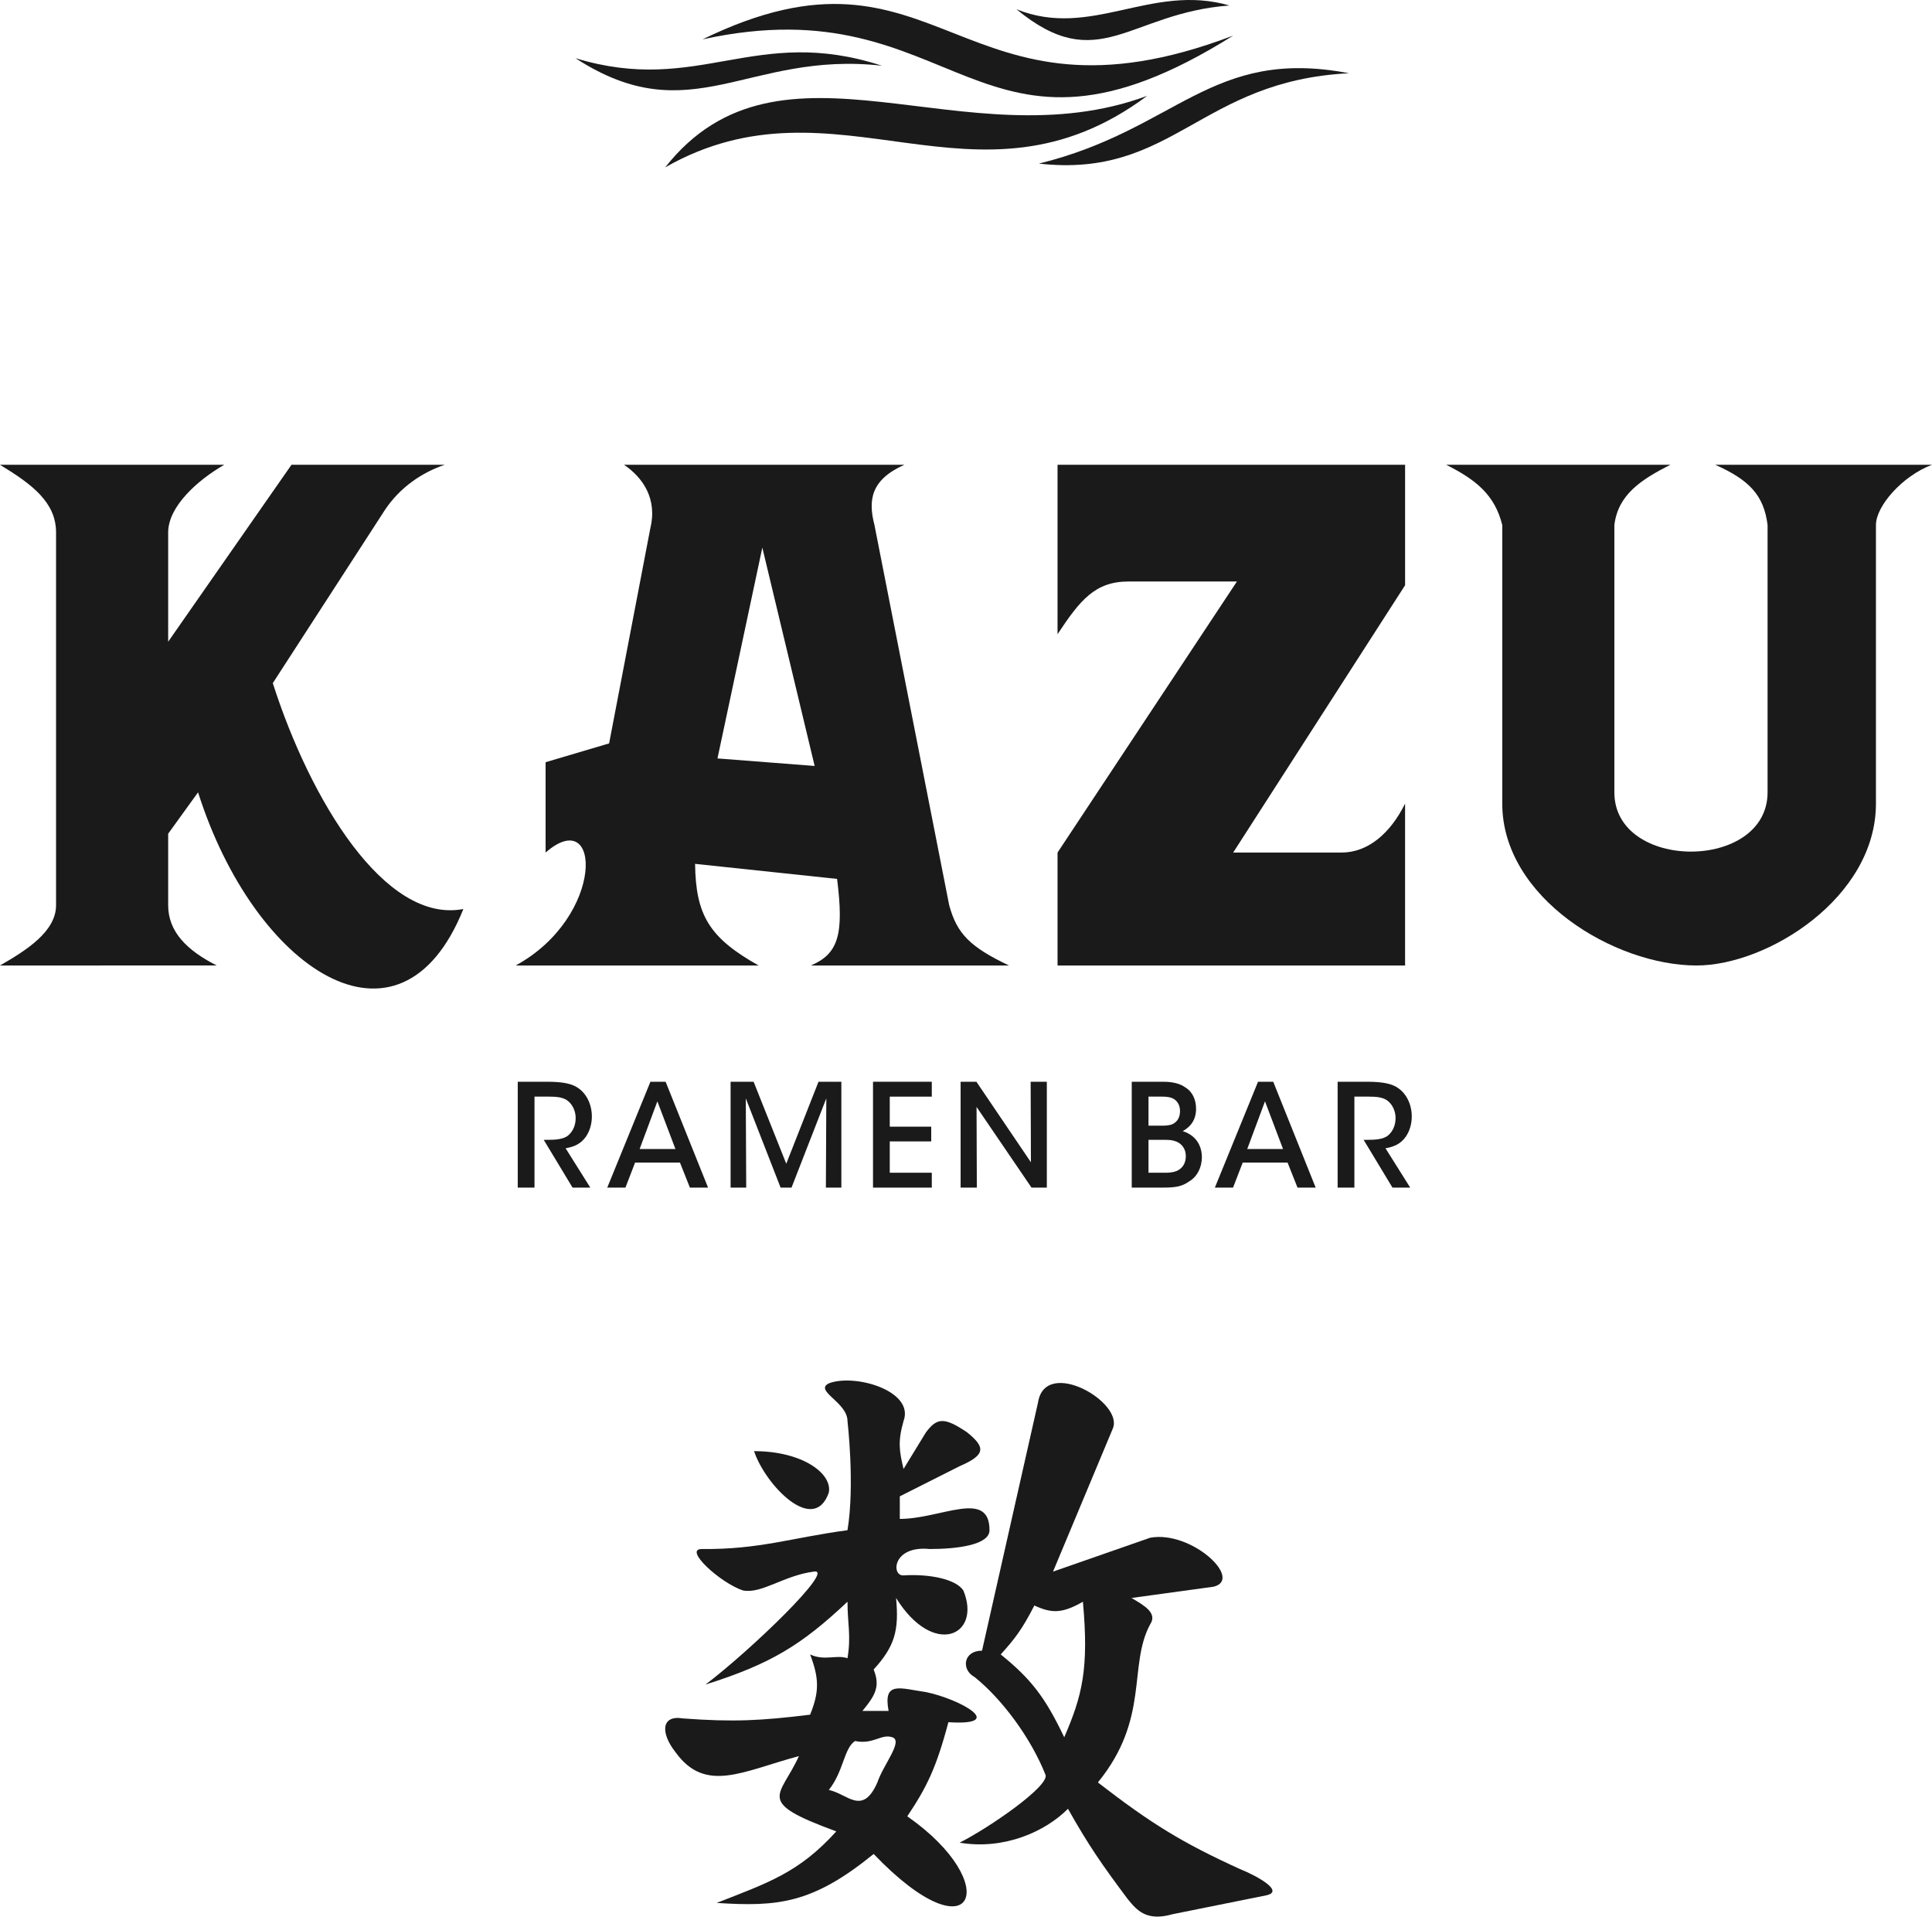
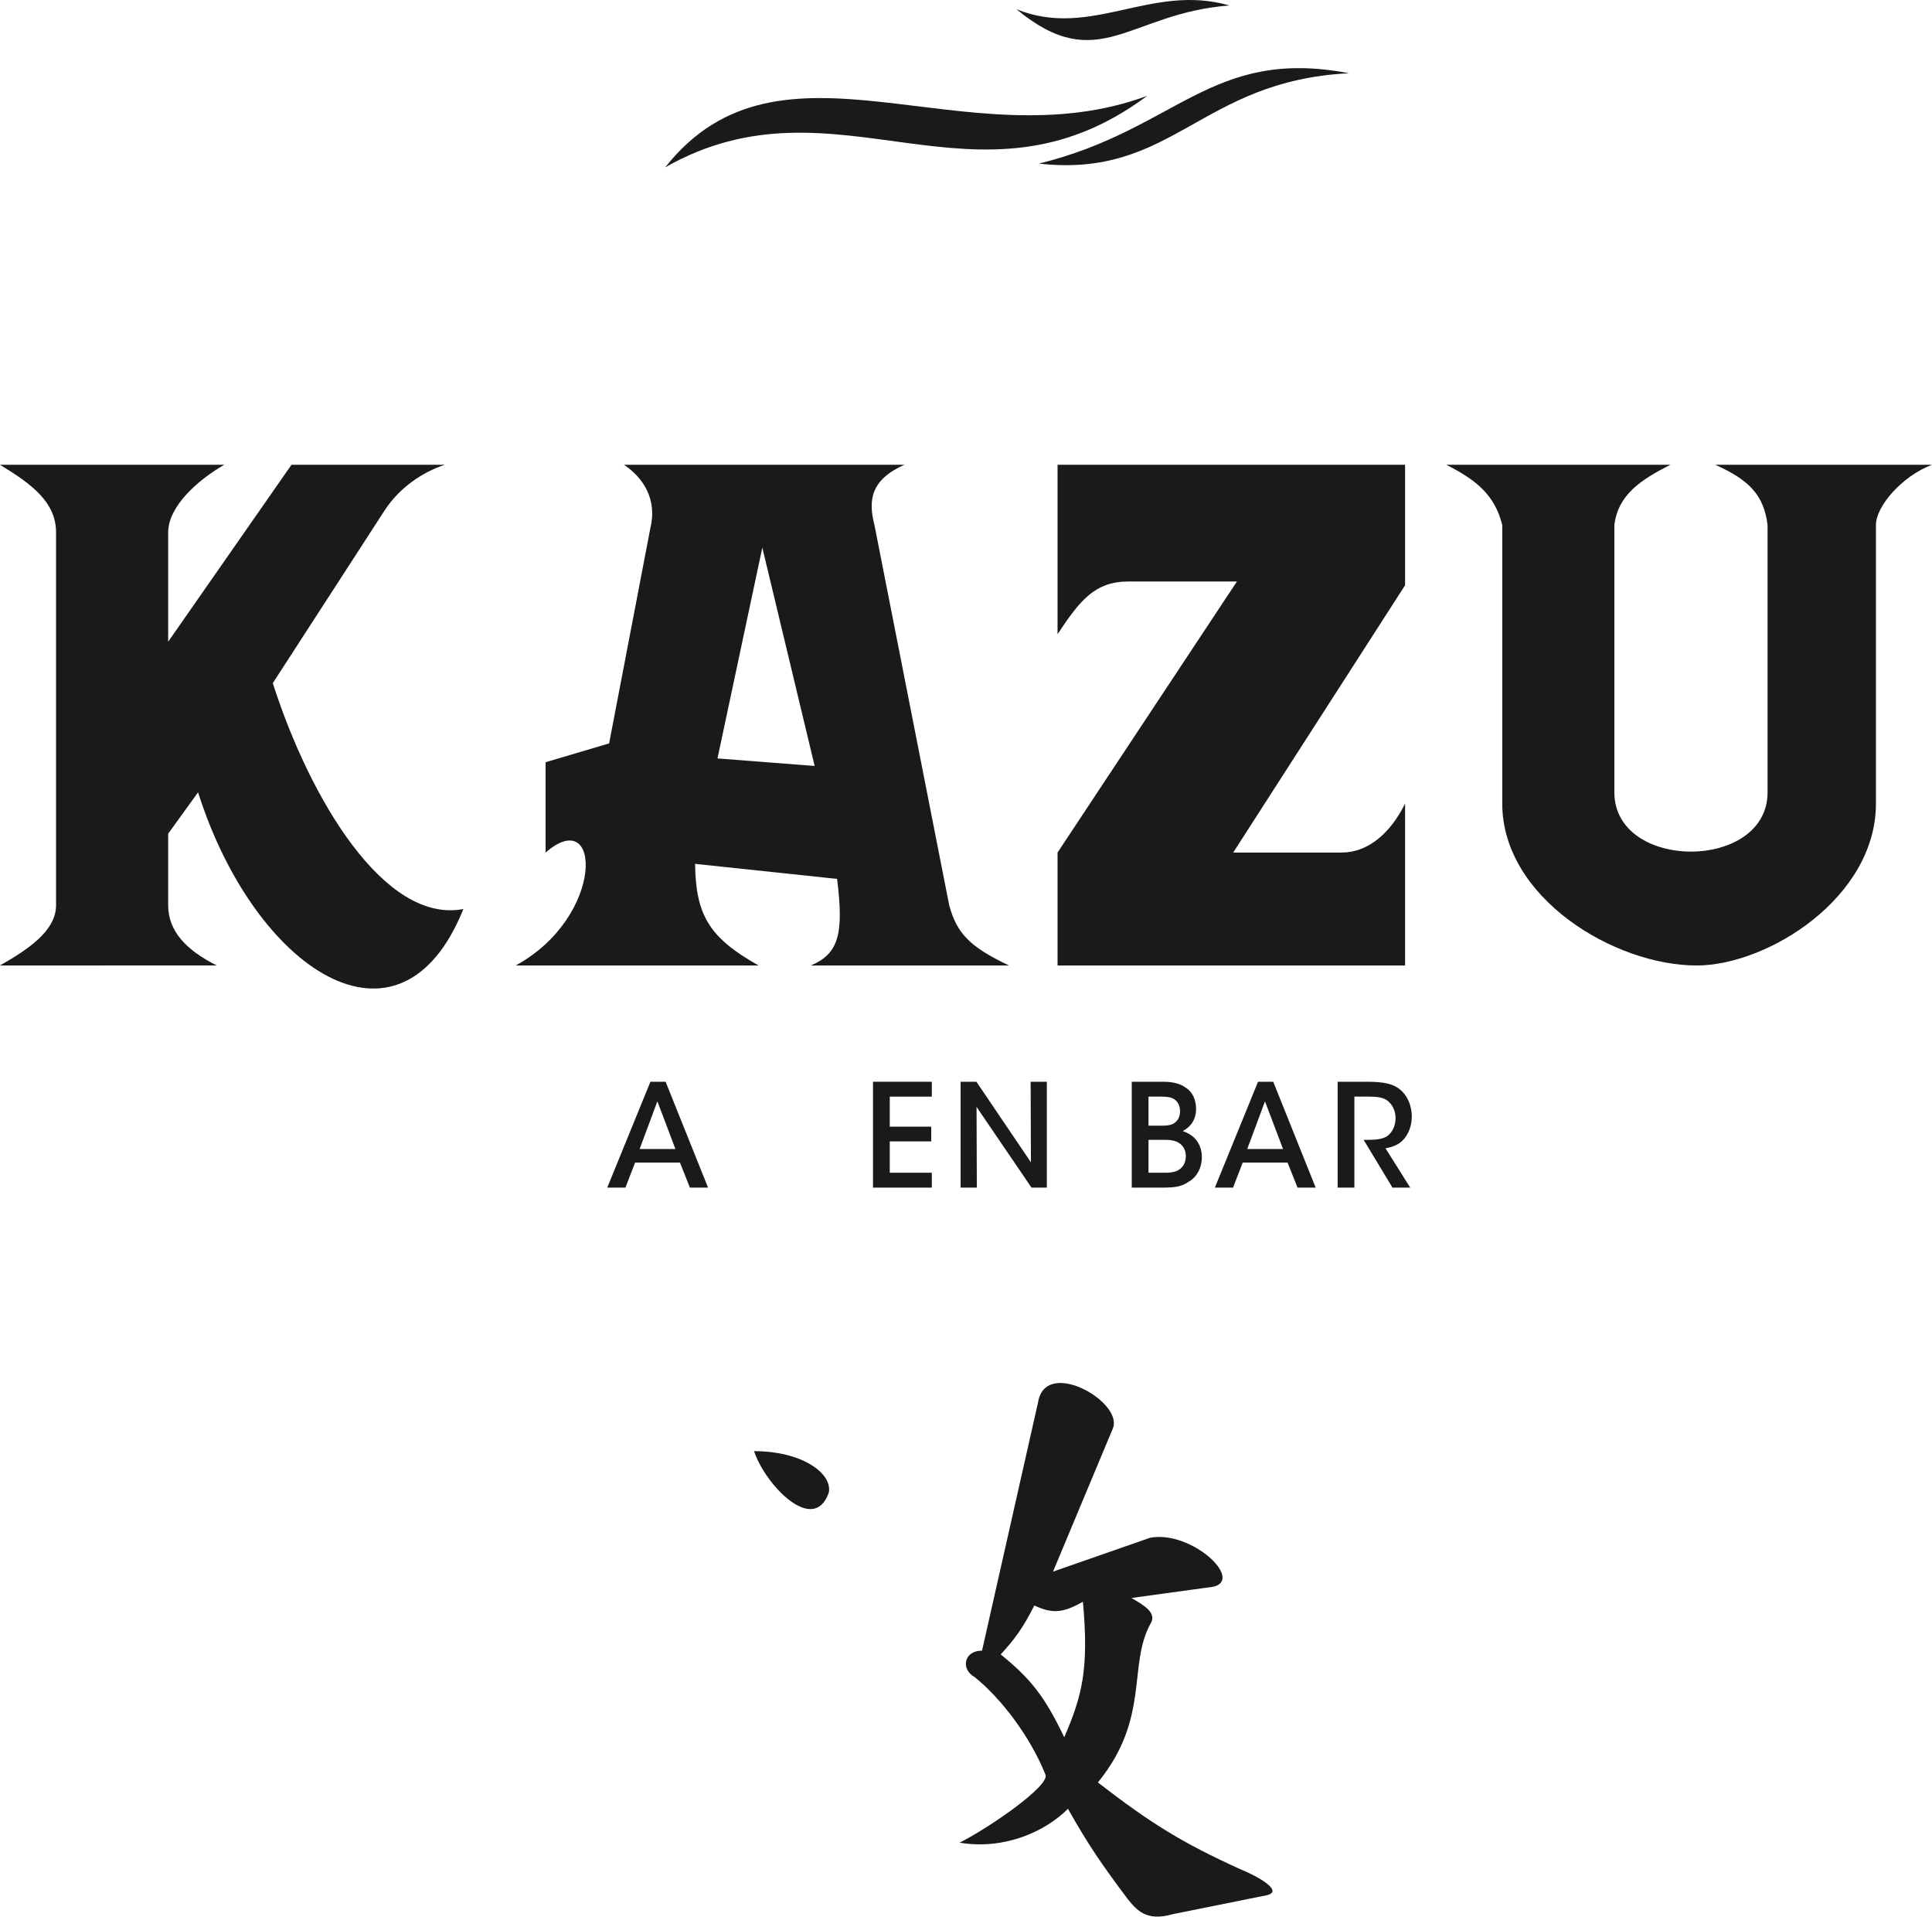
<svg xmlns="http://www.w3.org/2000/svg" data-bbox="0 0 122 121" viewBox="0 0 122 121" height="121" width="122" data-type="color">
  <g>
-     <path fill="#1A1A1A" d="M32.694 74.976v-6.683h1.874c1.04 0 1.578.144 1.928.388.547.361.878 1.057.878 1.806 0 .47-.134.922-.376 1.274-.34.479-.771.641-1.282.732l1.56 2.483h-1.121l-1.82-3.016h.233c.457 0 1.013-.018 1.327-.29.305-.27.457-.659.457-1.092 0-.452-.215-.894-.565-1.13-.287-.18-.654-.216-1.13-.216h-.905v5.744h-1.058Z" data-color="1" />
    <path fill="#1A1A1A" d="m40.104 73.396-.61 1.58h-1.148l2.726-6.683h.96l2.68 6.683h-1.147l-.627-1.58h-2.834Zm2.547-.858-1.14-3.008-1.12 3.008h2.26Z" data-color="1" />
-     <path fill="#1A1A1A" d="M47.121 74.976h-.986v-6.683h1.453l2.062 5.175 2.036-5.175h1.443v6.683h-.977l.027-5.636-2.197 5.636h-.69l-2.198-5.636.027 5.636Z" data-color="1" />
    <path fill="#1A1A1A" d="M55.128 74.976v-6.683h3.712v.94h-2.654v1.896h2.618v.93h-2.618v1.978h2.654v.94h-3.712Z" data-color="1" />
    <path fill="#1A1A1A" d="m61.657 68.293 3.443 5.085-.018-5.085h1.022v6.683h-.968l-3.47-5.094.018 5.094H60.66v-6.683h.996Z" data-color="1" />
    <path fill="#1A1A1A" d="M71.466 74.976v-6.683h1.982c.628 0 1.085.126 1.408.361.484.298.672.822.672 1.355 0 .704-.368 1.147-.843 1.4 1.148.37 1.21 1.354 1.21 1.652-.008.66-.295 1.22-.806 1.527-.466.325-.861.388-1.677.388h-1.946Zm1.058-5.744v1.834h.87c.242 0 .484-.019.672-.109.332-.18.449-.47.449-.822 0-.406-.215-.677-.448-.785-.162-.082-.368-.118-.7-.118h-.843Zm0 2.728v2.077h1.067c.216 0 .485-.018.709-.109.323-.144.574-.424.582-.93 0-.46-.242-.776-.582-.921-.26-.108-.476-.117-.798-.117h-.978Z" data-color="1" />
    <path fill="#1A1A1A" d="m78.473 73.396-.61 1.58h-1.148l2.726-6.683h.96l2.68 6.683h-1.147l-.628-1.58h-2.833Zm2.546-.858L79.88 69.53l-1.12 3.008h2.26Z" data-color="1" />
    <path fill="#1A1A1A" d="M84.468 74.976v-6.683h1.874c1.04 0 1.578.144 1.928.388.547.361.879 1.057.879 1.806 0 .47-.135.922-.377 1.274-.34.479-.771.641-1.282.732l1.56 2.483h-1.12l-1.821-3.016h.233c.457 0 1.013-.018 1.327-.29.305-.27.457-.659.457-1.092 0-.452-.215-.894-.565-1.13-.286-.18-.654-.216-1.13-.216h-.905v5.744h-1.058Z" data-color="1" />
    <path fill="#1A1A1A" d="M39.408 29.343h17.698c-2.123.95-2.292 2.233-1.887 3.802l4.72 24.005c.491 1.799 1.316 2.632 3.775 3.803H51.207c1.733-.741 2.096-1.948 1.652-5.466l-8.967-.95c.046 3.223.873 4.654 4.011 6.416H32.565c5.663-3.09 5.427-10.22 1.888-7.13V48.12l4.011-1.188 2.596-13.548c.472-1.901-.473-3.238-1.652-4.04Zm12.035 19.014-6.136-.476 2.832-13.31 3.304 13.786Z" clip-rule="evenodd" fill-rule="evenodd" data-color="1" />
    <path fill="#1A1A1A" d="M0 29.343h14.159c-1.652.95-3.54 2.614-3.54 4.278v6.892l7.787-11.17h9.675c-1.416.475-2.831 1.426-3.775 2.852l-7.08 10.933c2.36 7.368 7.08 15.21 12.035 14.26-4.011 9.983-13.215 3.803-16.754-7.368l-1.888 2.615v4.516c0 1.663 1.18 2.852 3.068 3.802H0c1.652-.95 3.54-2.139 3.54-3.803V33.62c0-1.9-1.495-3.034-3.54-4.277Z" data-color="1" />
    <path fill="#1A1A1A" d="M66.781 29.343h21.946v7.605L77.872 53.823h6.844c1.652 0 3.067-1.188 4.011-3.09v10.22H66.781v-7.13l11.327-17.112h-6.843c-2.124 0-3.068 1.188-4.484 3.327V29.343Z" data-color="1" />
    <path fill="#1A1A1A" d="M91.323 29.343h14.159c-1.888.95-3.304 1.9-3.54 3.802V50.02c0 4.991 9.675 4.991 9.675 0V33.145c-.236-1.901-1.18-2.852-3.304-3.803H122c-1.888.713-3.54 2.615-3.54 3.803v17.588c0 5.942-6.843 10.22-11.327 10.22-5.191 0-12.27-4.278-12.27-10.22V33.145c-.472-1.901-1.652-2.852-3.54-3.803Z" data-color="1" />
-     <path fill="#1A1A1A" d="M36.34 3.673c7.788 2.377 11.327-2.139 19.35.476-8.495-.951-12.034 4.278-19.35-.476Z" data-color="1" />
    <path fill="#1A1A1A" d="M42.004 10.566c7.315-9.27 18.878-.238 30.44-4.516-10.854 8.08-19.585-1.664-30.44 4.516Z" data-color="1" />
    <path fill="#1A1A1A" d="M65.602 10.328c8.73-2.139 10.855-7.368 19.586-5.704-9.44.475-11.091 6.655-19.587 5.704Z" data-color="1" />
-     <path fill="#1A1A1A" d="M44.364 2.485c15.102-7.368 16.046 6.417 33.508-.238-16.282 10.22-17.226-3.327-33.508.238Z" data-color="1" />
    <path fill="#1A1A1A" d="M64.186.584c4.72 1.901 8.495-1.664 13.45-.238-6.371.475-8.259 4.516-13.45.238Z" data-color="1" />
-     <path fill="#1A1A1A" d="M51.157 108.251c-3.087.379-4.837.474-8.023.237-1.416-.237-1.416.951-.472 2.139 1.888 2.615 4.247 1.189 7.787.238-1.18 2.615-2.832 2.852 2.36 4.754-2.36 2.614-4.323 3.25-7.552 4.516 3.882.253 6.055.045 9.912-3.09 6.37 6.655 8.259 1.901 2.123-2.377 1.211-1.814 1.82-3.012 2.596-5.942 3.776.238.714-1.468-1.416-1.901-1.652-.238-2.718-.718-2.36 1.188h-1.651c.813-.983 1.135-1.544.708-2.614 1.323-1.455 1.613-2.451 1.415-4.516 2.36 3.803 5.428 2.377 4.248-.476-.472-.713-2.13-1.051-3.776-.95-.79.053-.708-1.902 1.652-1.664 1.652 0 3.776-.238 3.776-1.188 0-2.615-3.068-.713-5.664-.713v-1.426l3.776-1.902c1.652-.713 1.652-1.188.472-2.139-1.416-.95-1.888-.95-2.596 0l-1.416 2.313c-.258-1.09-.38-1.71 0-3.026.708-1.901-3.078-3.013-4.72-2.377-.943.476 1.18 1.189 1.18 2.377 0 0 .473 4.04 0 6.893-3.539.475-5.546 1.223-9.203 1.188-1.18 0 1.18 2.14 2.596 2.614 1.18.238 2.596-.95 4.484-1.188 1.416-.238-4.012 4.991-6.843 7.13 4.123-1.301 6.053-2.488 8.967-5.229 0 1.393.236 2.14 0 3.566-.708-.238-1.452.188-2.36-.238.558 1.485.6 2.318 0 3.803Zm2.832 1.663c1.18.238 1.651-.475 2.36-.237.707.237-.576 1.738-.945 2.852-.944 2.139-1.887.713-3.067.475.944-1.188.944-2.614 1.652-3.09Z" clip-rule="evenodd" fill-rule="evenodd" data-color="1" />
    <path fill="#1A1A1A" d="M47.617 91.614c3.068 0 4.956 1.425 4.72 2.614-.944 2.714-4.012-.475-4.72-2.614Z" data-color="1" />
    <path fill="#1A1A1A" d="m65.552 88.524-3.54 15.686c-1.18 0-1.334 1.199-.472 1.664 1.709 1.369 3.54 3.803 4.483 6.179.237.713-3.54 3.328-5.427 4.279 2.832.475 5.428-.713 6.843-2.14 1.299 2.31 2.158 3.544 3.776 5.705.575.702 1.18 1.426 2.832.95l5.9-1.188c1.179-.238-.473-1.188-1.653-1.664-3.614-1.647-5.577-2.844-8.967-5.466 3.304-4.041 1.888-7.368 3.304-9.983.472-.713-.378-1.19-1.18-1.663l5.191-.713c1.888-.476-1.415-3.566-4.011-3.09l-6.136 2.139 3.776-9.032c.708-1.663-4.248-4.515-4.72-1.663Zm2.831 12.596c-1.32.757-1.98.738-3.067.238-.768 1.505-1.246 2.119-2.124 3.09 1.903 1.541 2.791 2.671 4.011 5.229 1.134-2.621 1.566-4.31 1.18-8.557Z" clip-rule="evenodd" fill-rule="evenodd" data-color="1" />
  </g>
</svg>